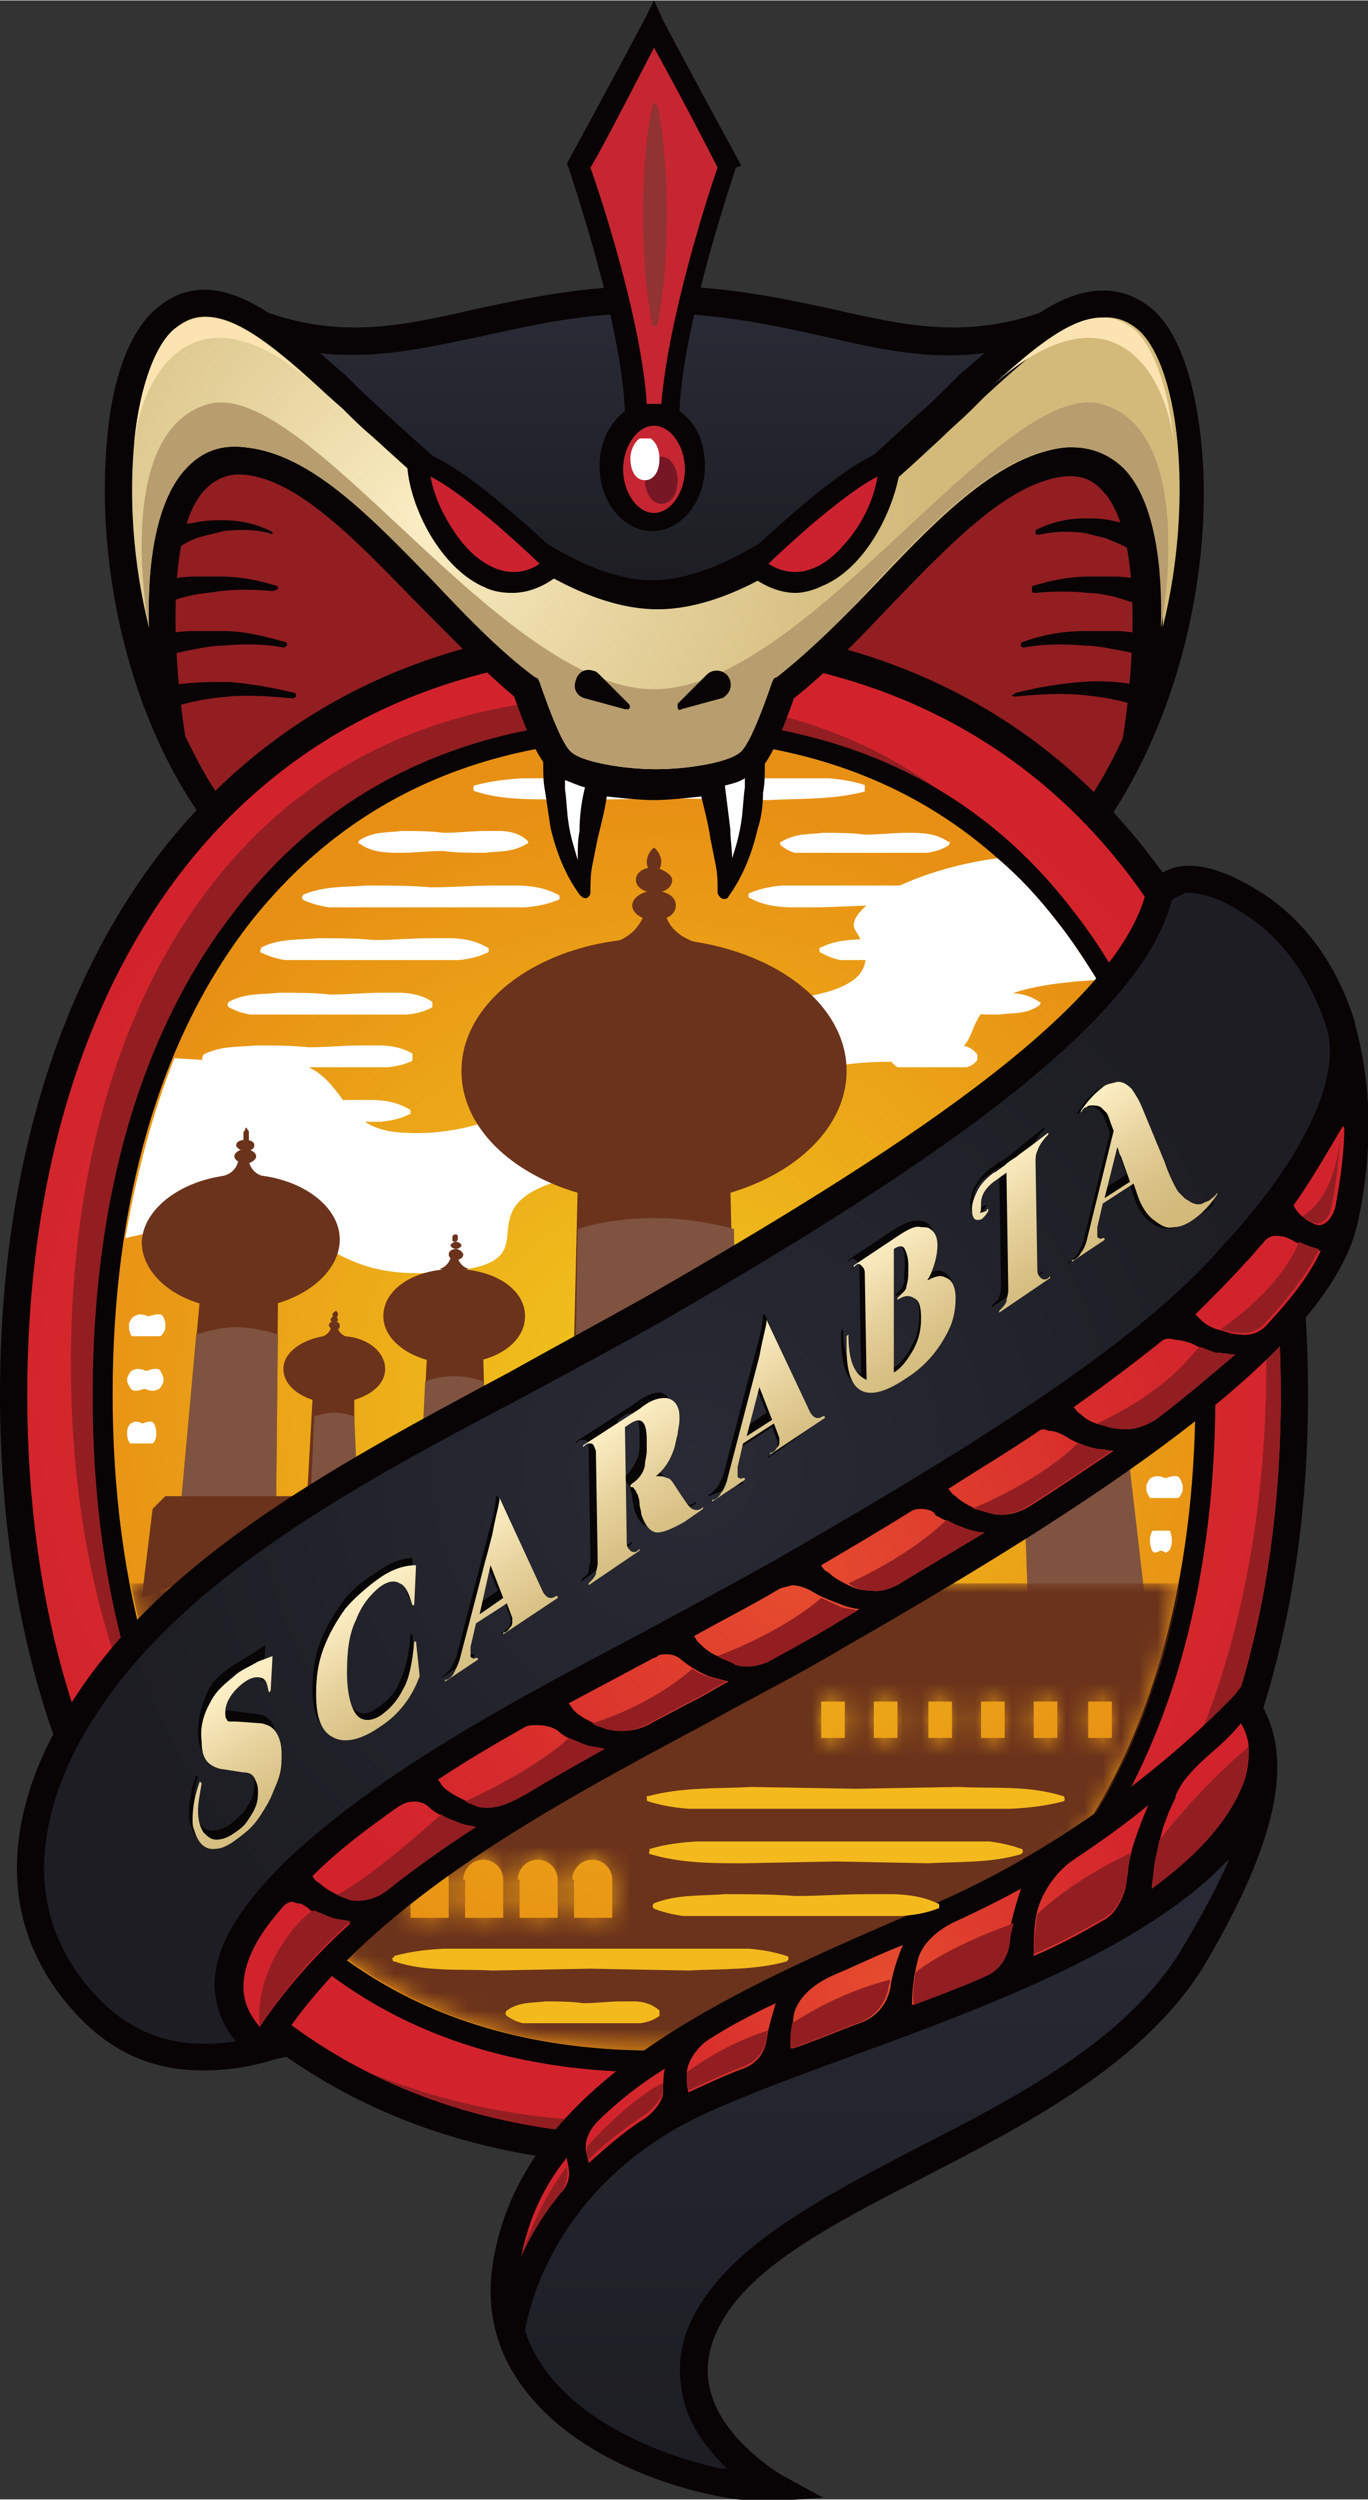
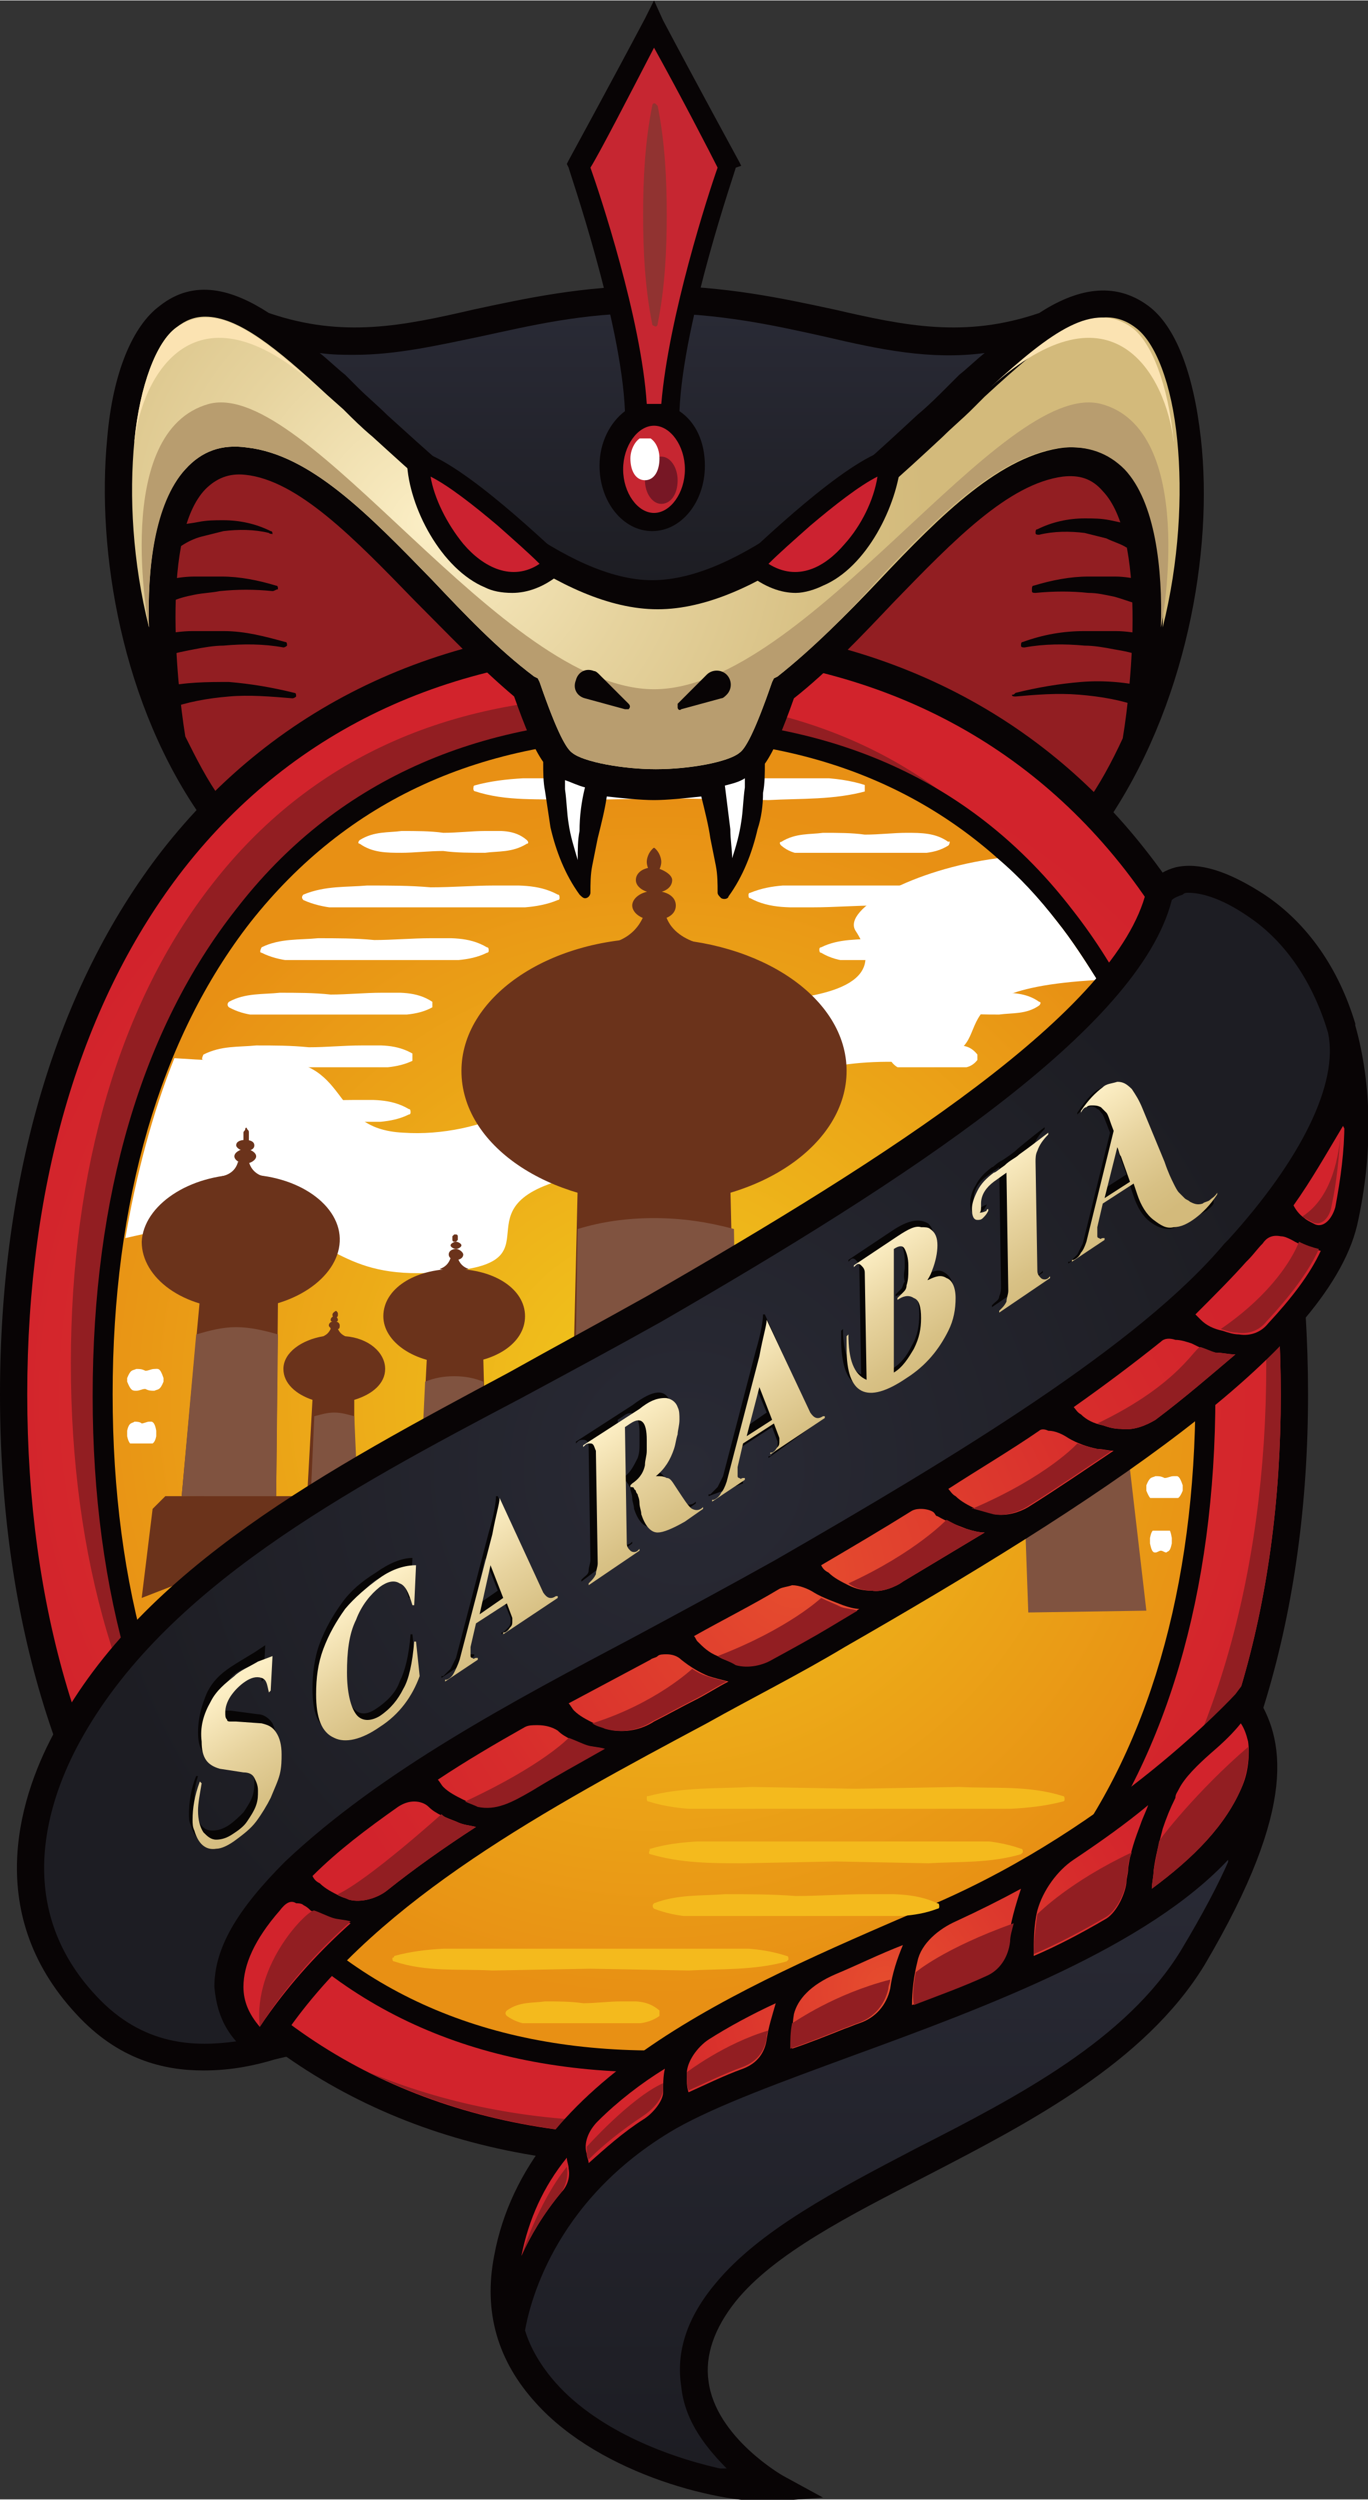
<svg xmlns="http://www.w3.org/2000/svg" xmlns:xlink="http://www.w3.org/1999/xlink" version="1.1" x="0" y="0" viewBox="0 0 75.3 137.5" width="75" height="137" xml:space="preserve" enable-background="new 0 0 75.3 137.5">
  <rect x="0" y="0" width="75.3" height="137.5" fill="#333333" stroke="none" />
  <style>.st0{fill:#921E22}.st1{fill:#080405}.st5{fill:#6B331B}.st6{fill:#805340}.st44{fill:#C62631}.st49{fill:#FBE3B2}</style>
  <path class="st0" d="M13.4 46.7S22.3 40 29.3 39c-.4-1.4-1.1-1.9-1.1-1.9s-9-9.2-11.2-10.5c-2.1-1.3-6.3-2.4-7.4 1.3-1.1 3.7-2.2 11.8 3.8 18.8" />
  <path class="st0" d="M58.6 46.7S49.7 40 42.7 39c.4-1.4 1.1-1.9 1.1-1.9s9-9.2 11.2-10.5c2.1-1.3 6.3-2.4 7.4 1.3 1.1 3.7 2.2 11.8-3.8 18.8" />
  <path class="st1" d="M36 119.1c-11.3 0-20.7-4.3-27.1-12.5C3.1 99.1 0 88.8 0 76.7c0-12 3.1-22.4 8.9-29.9 6.4-8.2 15.7-12.5 27.1-12.5 11.3 0 20.7 4.3 27.1 12.5C69 54.3 72 64.6 72 76.7c0 12-3.1 22.4-8.9 29.9-6.4 8.1-15.8 12.5-27.1 12.5" />
  <defs>
    <path id="SVGID_91_" d="M10.1 47.8C4.5 55 1.5 65 1.5 76.7s3 21.7 8.6 28.9c6.1 7.8 15 11.9 25.9 11.9 10.9 0 19.8-4.1 25.9-11.9 5.6-7.2 8.6-17.2 8.6-28.9s-3-21.7-8.6-28.9C55.8 40 46.9 35.9 36 35.9c-10.9 0-19.8 4.1-25.9 11.9" />
  </defs>
  <clipPath id="SVGID_1_">
    <use xlink:href="#SVGID_91_" overflow="visible" />
  </clipPath>
  <radialGradient id="SVGID_2_" cx="-257.11" cy="493.149" r="1" gradientTransform="scale(37.794 -37.794) rotate(-63.072 -531.537 35.297)" gradientUnits="userSpaceOnUse">
    <stop offset="0" stop-color="#E64D2E" />
    <stop offset=".005" stop-color="#E64D2E" />
    <stop offset=".131" stop-color="#E3462E" />
    <stop offset=".674" stop-color="#D72C2C" />
    <stop offset="1" stop-color="#D2232C" />
  </radialGradient>
  <path clip-path="url(#SVGID_1_)" fill="url(#SVGID_2_)" d="M56.4 8l47.1 92.8-87.8 44.6-47.2-92.8z" />
  <path class="st0" d="M13.4 103.1c-5.1-6.5-7.8-15.6-7.8-26.4 0-10.8 2.7-19.9 7.8-26.4C18.7 43.5 26.3 40 36 40c7.9 0 14.4 2.3 19.4 6.8-5.2-5.7-12.3-8.5-21.1-8.5-9.7 0-17.3 3.5-22.6 10.3C6.6 55.1 3.9 64.3 3.9 75s2.7 19.9 7.8 26.4c1 1.3 2.1 2.4 3.2 3.5l-1.5-1.8" />
  <path class="st1" d="M36 114c-9.9 0-17.6-3.5-23-10.5-5.2-6.6-7.9-15.9-7.9-26.7 0-11 2.7-20.2 7.9-26.8 5.4-7 13.2-10.5 23-10.5 9.9 0 17.6 3.5 23 10.5 5.2 6.6 7.9 15.9 7.9 26.7 0 10.9-2.7 20.1-7.9 26.7-5.4 7-13.1 10.6-23 10.6" />
  <defs>
    <path id="SVGID_94_" d="M13.8 50.7c-5 6.4-7.6 15.4-7.6 26s2.6 19.6 7.6 26c5.2 6.7 12.7 10.1 22.2 10.1s16.9-3.4 22.2-10.1c5-6.4 7.6-15.4 7.6-26s-2.6-19.6-7.6-26C52.9 44 45.5 40.6 36 40.6S19.1 44 13.8 50.7" />
  </defs>
  <clipPath id="SVGID_3_">
    <use xlink:href="#SVGID_94_" overflow="visible" />
  </clipPath>
  <radialGradient id="SVGID_4_" cx="-255.807" cy="489.284" r="1" gradientTransform="matrix(33.108 0 0 -33.108 8505.332 16276.065)" gradientUnits="userSpaceOnUse">
    <stop offset="0" stop-color="#F1C81D" />
    <stop offset="1" stop-color="#E89014" />
  </radialGradient>
  <path clip-path="url(#SVGID_3_)" fill="url(#SVGID_4_)" d="M6.2 40.6h59.6v72.2H6.2z" />
  <defs>
    <path id="SVGID_97_" d="M6.8 47.2h53.6v22.9H6.8z" />
  </defs>
  <clipPath id="SVGID_5_">
    <use xlink:href="#SVGID_97_" overflow="visible" />
  </clipPath>
  <path d="M58.2 50.7c-1-1.3-2.1-2.5-3.3-3.5-4.6.6-8.6 2.8-7.8 4 1.9 2.9-1.5 3.7-5.6 3.9-4.1.1-11.7.7-11 2.9.7 2.2-4 4.6-8.3 4.3-4.3-.2-2.7-4.2-7.7-4-1.7.1-3.4 0-4.9-.1-1.2 3-2.1 6.4-2.7 9.9 2.6-.6 5.8-1.2 7.9-.7 3.9.9 4.3 3.2 10.2 2.5 5.9-.6-.4-3.8 7.2-5.3 7.6-1.5 8.6-6.3 17-6.2 7.8.1.3-3.9 11.2-4.5-.7-1.1-1.4-2.2-2.2-3.2" clip-path="url(#SVGID_5_)" fill="#FFF" />
  <path class="st0" d="M70.5 76.7c0-9-1.8-16.9-5.1-23.4 2.9 6.3 4.3 13.8 4.3 21.8 0 23-11.7 41.6-35.3 41.6-5.3 0-10-1-14.1-2.7 4.6 2.3 9.9 3.5 15.7 3.5 10.9 0 19.8-4.1 25.9-11.9 5.6-7.2 8.6-17.2 8.6-28.9" />
  <path class="st5" d="M37.2 49.8c0 .5-.5.8-1.2.8s-1.2-.4-1.2-.8.5-.8 1.2-.8 1.2.3 1.2.8" />
  <path class="st5" d="M37 48.4c0 .4-.4.7-1 .7-.5 0-1-.3-1-.7 0-.4.4-.7 1-.7.5.1 1 .4 1 .7" />
  <path class="st5" d="M36.1 46.7c.2.2.3.5.3.7 0 .2-.1.5-.3.7 0 0-.1.1-.2 0-.2-.2-.3-.5-.3-.7 0-.2.1-.5.3-.7.1-.1.1-.1.2 0" />
  <path class="st5" d="M46.6 58.9c0 4-4.7 7.3-10.6 7.3-5.8 0-10.6-3.2-10.6-7.3 0-4 4.7-7.3 10.6-7.3 5.9.1 10.6 3.3 10.6 7.3" />
  <path class="st5" d="M38.2 51.8c-.8-.3-1.4-.8-1.6-1.6h-1.1c-.3.8-.8 1.3-1.6 1.6l2.2.6 2.1-.6z" />
  <path class="st5" d="M31.6 73.7l.2-8.5h8.4l.2 8.5z" />
  <path class="st6" d="M31.8 67.6l-.1 6.1h8.8l-.1-6.1c-1.5-.4-2.9-.6-4.4-.6-1.5 0-2.9.2-4.2.6" />
  <path class="st5" d="M14.1 63.6c0 .2-.3.4-.6.4s-.6-.2-.6-.4.3-.4.6-.4.6.2.6.4" />
  <path class="st5" d="M14 63c0 .2-.2.3-.5.3s-.5-.2-.5-.3c0-.2.2-.3.5-.3s.5.1.5.3" />
  <path class="st5" d="M13.6 62.1c.1.1.1.1.1.2v.4c0 .1-.1.1-.1.2h-.1c-.1-.1-.1-.1-.1-.2v-.2-.2c0-.1.1-.1.1-.2s.1-.1.1 0" />
  <path class="st5" d="M18.7 68.3c-.1 2-2.6 3.7-5.6 3.7s-5.3-1.7-5.3-3.7c.1-2 2.6-3.7 5.6-3.7 3 0 5.4 1.7 5.3 3.7" />
  <path class="st5" d="M14.5 64.7c-.4-.1-.7-.4-.8-.8h-.6c-.1.4-.4.7-.9.8l1.1.3 1.2-.3z" />
  <path class="st5" d="M18.5 72.1c.1.1.1.1.1.2s0 .1-.1.2h-.1c-.1-.1-.1-.1-.1-.2 0 0 0-.1.2-.2-.1 0 0 0 0 0" />
  <path class="st5" d="M21.2 75.3c0-.9-.9-1.7-2.2-1.8-.2-.1-.3-.2-.4-.4.1 0 .1-.1.1-.2s-.1-.2-.2-.2c.1 0 .1-.1.1-.1 0-.1-.1-.2-.2-.2s-.2.1-.2.2.1.1.1.1c-.1 0-.2.1-.2.2s.1.1.1.2c-.1.2-.2.3-.4.4-1.2.2-2.2.9-2.2 1.8 0 .8.7 1.4 1.6 1.7l-.3 5.4 2.6.1V77c1-.3 1.7-.9 1.7-1.7" />
  <path class="st6" d="M17.3 77.9l-.2 4.5 2.6.1-.2-4.6c-.4-.1-.7-.2-1.1-.2-.4 0-.7.1-1.1.2" />
  <path class="st5" d="M10 82.3l1-10.8h4.3l-.1 10.9z" />
  <path class="st6" d="M10.8 73.4l-.8 8.9 5.2.1.1-9c-.7-.2-1.5-.4-2.3-.4-.8 0-1.5.2-2.2.4" />
  <path class="st6" d="M61.8 77.4l1.3 11.2-6.5.1-.4-11.3c.8-.3 1.8-.5 2.8-.5 1 .1 2 .2 2.8.5" />
  <path class="st5" d="M25.5 69c0 .2-.2.3-.4.3s-.4-.1-.4-.3c0-.2.2-.3.4-.3s.4.2.4.3" />
  <path class="st5" d="M25.4 68.5c0 .1-.2.2-.3.2s-.3-.1-.3-.2.2-.2.3-.2.3.1.3.2" />
  <path class="st5" d="M25.1 67.9c.1 0 .1.1.1.1v.2l-.1.1H25c-.1 0-.1-.1-.1-.1v-.1-.1l.1-.1h.1" />
  <path class="st5" d="M28.9 72.4c0 1.5-1.7 2.6-3.9 2.6s-3.9-1.2-3.9-2.6c0-1.5 1.7-2.6 3.9-2.6s3.9 1.1 3.9 2.6" />
  <path class="st5" d="M25.8 69.8c-.3-.1-.5-.3-.6-.6h-.4c-.1.3-.3.5-.6.6l.8.2.8-.2z" />
  <path class="st5" d="M23.1 82.4l.4-7.8h3.1l.2 7.8z" />
  <path class="st6" d="M23.4 76l-.3 6.4 3.7.1-.2-6.5c-.5-.2-1-.3-1.6-.3-.6 0-1.1.1-1.6.3" />
  <path class="st5" d="M7.8 87.9l.6-4.9.7-.7h13.1" />
  <g>
    <defs>
      <path id="SVGID_99_" d="M22.5 103.4c0-.6.5-1.1 1.1-1.1.6 0 1.1.5 1.1 1.1v2.1h-2.1v-2.1zm3 0c0-.6.5-1.1 1.1-1.1.6 0 1.1.5 1.1 1.1v2.1h-2.1v-2.1zm3 0c0-.6.5-1.1 1.1-1.1.6 0 1.1.5 1.1 1.1v2.1h-2.1v-2.1zm3 0c0-.6.5-1.1 1.1-1.1.6 0 1.1.5 1.1 1.1v2.1h-2.1v-2.1zm13.7-9.8h1.3v2h-1.3v-2zm2.9 0h1.3v2h-1.3v-2zm3 0h1.3v2h-1.3v-2zm2.9 0h1.3v2H54v-2zm2.9 0h1.3v2h-1.3v-2zm3 0h1.3v2h-1.3v-2zM7.2 87.1c1.2 6.1 3.4 11.4 6.7 15.6 5.2 6.7 12.7 10.1 22.2 10.1s16.9-3.4 22.2-10.1c3.3-4.2 5.5-9.5 6.7-15.6H7.2z" />
    </defs>
    <clipPath id="SVGID_6_">
      <use xlink:href="#SVGID_99_" overflow="visible" />
    </clipPath>
    <defs>
      <filter id="Adobe_OpacityMaskFilter" filterUnits="userSpaceOnUse" x="7.2" y="87.1" width="57.7" height="25.7">
        <feColorMatrix values="1 0 0 0 0 0 1 0 0 0 0 0 1 0 0 0 0 0 1 0" />
      </filter>
    </defs>
    <mask maskUnits="userSpaceOnUse" x="7.2" y="87.1" width="57.7" height="25.7" id="SVGID_7_">
      <g filter="url(#Adobe_OpacityMaskFilter)">
        <linearGradient id="SVGID_8_" gradientUnits="userSpaceOnUse" x1="-257.976" y1="495.664" x2="-256.976" y2="495.664" gradientTransform="matrix(0 25.704 25.704 0 -12704.73 6718.251)">
          <stop offset="0" stop-color="#FFF" />
          <stop offset=".25" stop-color="#FAFAFA" />
          <stop offset=".322" stop-color="#F4F4F4" />
          <stop offset=".417" stop-color="#E3E3E3" />
          <stop offset=".524" stop-color="#C8C8C8" />
          <stop offset=".64" stop-color="#A2A2A2" />
          <stop offset=".764" stop-color="#727272" />
          <stop offset=".892" stop-color="#373737" />
          <stop offset="1" />
        </linearGradient>
        <path clip-path="url(#SVGID_6_)" fill="url(#SVGID_8_)" d="M7.2 87.1h57.7v25.7H7.2z" />
      </g>
    </mask>
    <linearGradient id="SVGID_9_" gradientUnits="userSpaceOnUse" x1="-257.976" y1="495.664" x2="-256.976" y2="495.664" gradientTransform="matrix(0 25.704 25.704 0 -12704.73 6718.25)">
      <stop offset="0" stop-color="#6B331B" />
      <stop offset=".25" stop-color="#6B331B" />
      <stop offset="1" stop-color="#6B331B" />
    </linearGradient>
-     <path clip-path="url(#SVGID_6_)" mask="url(#SVGID_7_)" fill="url(#SVGID_9_)" d="M7.2 87.1h57.7v25.7H7.2z" />
  </g>
  <g>
    <path class="st1" d="M74.6 56.4v-.1c-.9-3-2.6-5.5-5-7.1-2-1.3-3.6-1.8-4.9-1.5-1.1.3-1.5 1-1.5 1.1l-.1.2C61.5 55.6 49 63.6 35.6 71.3c-2.5 1.4-5.1 2.8-7.6 4.2-9.9 5.3-20.1 10.7-24.9 19.6-1.9 3.4-4.2 10 1.1 15.7 2.3 2.5 4.8 3.1 7 3.1 1.6 0 2.9-.3 3.9-.6.4-.1.8-.2 1-.2v-1.5h-.2c5.1-7.2 14.2-12.1 23-16.8 2.5-1.4 5.1-2.7 7.6-4.2C60.1 82.8 73 74.5 74.7 67.4c.9-4 .8-7.8-.1-11" />
  </g>
  <g>
    <defs>
      <path id="SVGID_104_" d="M15.4 105.1c-1.4 1.6-2 3-2 4.2 0 .8.3 1.5.9 2.2 1.4-2.1 3.1-4 5-5.7-.3-.1-.7-.1-1-.2-.4-.1-.8-.3-1.2-.5-.1-.1-.2-.2-.4-.3-.1-.1-.3-.1-.4-.1-.3-.2-.6 0-.9.4m6.5-5.7c-1.7 1.2-3.3 2.4-4.7 3.8.1.2.2.3.4.4.3.3.7.5 1.1.7.2.1.3.1.5.2.7.2 1.6-.1 2.1-.5 1.5-1.2 3.2-2.4 4.9-3.5-.4-.1-.7-.1-1.1-.3-.5-.2-1.1-.4-1.5-.8-.2-.2-.5-.3-.8-.3-.3 0-.6.1-.9.3m7-4.4c-1.6.9-3.3 1.9-4.8 2.9.1.1.2.3.3.4.3.3.7.5 1.1.7.2.1.5.2.7.3 1 .3 1.9-.1 3-.8 1.3-.8 2.6-1.5 4-2.3-.3-.1-.7-.1-1-.2-.5-.2-1.1-.4-1.5-.8-.3-.2-.7-.3-1.1-.3-.3 0-.5 0-.7.1m7.3-3.9c-.1.1-.3.1-.4.2l-4.5 2.4c.1.1.2.3.3.4.3.3.7.5 1.1.7.2.1.5.2.7.3 1 .3 2 0 2.6-.4.8-.4 1.5-.8 2.3-1.2.6-.3 1.2-.7 1.8-1-.4-.1-.8-.2-1.1-.3-.5-.2-1-.5-1.5-.9-.2-.2-.5-.3-.8-.3-.2 0-.4 0-.5.1m6.7-3.7c-1.5.9-3.1 1.7-4.7 2.6.1.1.1.2.2.3.3.3.6.6 1.1.8.3.2.7.3 1.1.4.7.2 1.5-.1 2-.3 1.1-.6 2.2-1.2 3.2-1.8l1.5-.9c-.3 0-.6-.1-.9-.2-.5-.2-1.1-.4-1.6-.7-.3-.2-.8-.4-1.2-.4-.3.1-.5.1-.7.2m7.3-4.3c-1.6 1-3.3 2-5 3 .1.2.2.3.4.4.3.3.7.5 1.1.7.4.2.8.3 1.3.3.5.1 1.3-.2 1.7-.5l4.5-2.7c-.3 0-.7-.1-1-.2-.5-.2-1.1-.4-1.6-.7-.1 0-.1-.1-.2-.2s-.4-.2-.7-.2c-.1 0-.3 0-.5.1m7-4.4c-1.6 1.1-3.3 2.1-5 3.2.1.1.2.3.4.4.3.3.7.5 1.1.7.4.1.7.2 1.1.3.6.1 1.3-.1 1.8-.4 1.6-1 3.2-2.1 4.7-3.1-.3 0-.6-.1-.9-.1-.5-.1-1.1-.3-1.6-.6-.3-.2-.7-.4-1.1-.4-.2-.1-.4-.1-.5 0m6.7-4.9c-1.5 1.2-3.1 2.4-4.8 3.6.1.1.2.3.4.4.3.3.7.5 1.2.6.3.1.6.2 1 .2.7.1 1.4-.2 1.9-.5 1.6-1.2 3.1-2.5 4.4-3.6-.4 0-.7-.1-1.1-.1-.5-.1-.9-.3-1.3-.5-.3-.1-.6-.2-.9-.2-.3-.1-.6-.1-.8.1m5.6-5.4c-.3.3-.5.6-.8.9l-.1.1c-.8.9-1.8 1.9-2.8 2.9l.3.3c.3.3.7.5 1.2.6.3.1.6.2.9.2.6.1 1.2-.1 1.6-.6 1.3-1.4 2.3-2.7 2.9-4-.5-.1-1.1-.3-1.6-.6-.2-.1-.4-.2-.6-.2-.5-.1-.8.1-1 .4m1.7-2.1c.1.2.3.5.6.7.1.1.3.2.5.3.5.3 1-.2 1.2-.9.3-1.6.5-3.1.5-4.6-.9 1.5-1.8 3.1-2.8 4.5" />
    </defs>
    <clipPath id="SVGID_10_">
      <use xlink:href="#SVGID_104_" overflow="visible" />
    </clipPath>
    <radialGradient id="SVGID_11_" cx="-256.158" cy="494.069" r="1" gradientTransform="scale(27.669 -27.669) rotate(-63.072 -532.393 35.476)" gradientUnits="userSpaceOnUse">
      <stop offset="0" stop-color="#E64D2E" />
      <stop offset=".005" stop-color="#E64D2E" />
      <stop offset=".131" stop-color="#E3462E" />
      <stop offset=".674" stop-color="#D72C2C" />
      <stop offset="1" stop-color="#D2232C" />
    </radialGradient>
    <path clip-path="url(#SVGID_10_)" fill="url(#SVGID_11_)" d="M61.4 37.3l32.5 63.9-68.1 34.7-32.5-64z" />
  </g>
  <g>
    <path class="st1" d="M69.1 93.2l-.5-.8-.6.8c-.1.1-6.6 7.2-16.5 11.5l-.7.3c-10.2 4.4-21.8 9.3-23.6 19.1-.6 3.1.2 5.8 2.3 8.1 3.6 4 10.4 5.6 13.2 5.4l2.6-.2-2.2-1.2s-3.7-2.1-4.1-5.2c-.2-1.4.3-2.9 1.5-4.4 2.1-2.6 6.2-4.7 10.5-6.9 5.6-2.9 12-6.2 15.3-11.6 5.2-8.8 4.4-12.5 2.8-14.9" />
  </g>
  <g>
    <defs>
      <path id="SVGID_107_" d="M28.7 124.1c.5-1.1 1.2-2.3 2.2-3.5.3-.3.5-.8.4-1.3 0-.2-.1-.4-.1-.6-1.3 1.6-2.1 3.4-2.5 5.4m4.2-7.4c-.5.5-.8 1.2-.6 1.8 0 .2.1.3.1.5.9-.8 1.9-1.7 3-2.4.5-.3 1.1-1 1.1-1.5 0-.4 0-.9.1-1.3-1.3.8-2.6 1.8-3.7 2.9m6.1-4.5c-.6.4-1.2 1.2-1.2 1.9 0 .4 0 .7.1 1 .9-.4 1.9-.9 3-1.3.8-.3 1.2-.9 1.3-1.6.1-.7.3-1.3.5-2-1.3.6-2.6 1.3-3.7 2m7-3.6c-1.4.6-2.1 1.4-2.3 2.2-.1.6-.1 1.3-.1 1.9.9-.3 1.9-.7 2.9-1.1.3-.1.5-.2.8-.3.9-.3 1.5-1 1.7-1.9.1-.8.4-1.7.7-2.4-1.3.5-2.5 1.1-3.7 1.6m6.6-2.9c-.9.4-1.9 1.2-2.1 2.2-.2.8-.3 1.6-.3 2.4 1.3-.5 2.7-1 4-1.6.7-.3 1.2-1 1.3-1.9.1-1 .4-2 .7-2.9-1.1.6-2.3 1.2-3.6 1.8m6.5-3.4c-.9.6-1.7 1.7-2 2.8-.2.8-.2 1.7-.2 2.5 1.4-.6 2.7-1.3 3.9-2 .6-.3 1.1-1.3 1.2-2 0-.3.1-.5.1-.8.1-.9.4-1.7.7-2.5.1-.3.3-.7.4-1-1.2 1-2.6 2-4.1 3m7.6-5.9c-.8.7-1.5 1.4-1.8 2-.1.2-.2.3-.2.5-.3.6-.5 1.1-.7 1.7-.2.8-.4 1.5-.5 2.3 0 .3-.1.7-.1 1 2.3-1.7 4.1-3.5 5-5.7.3-.7.4-1.7.3-2.4-.1-.4-.2-.7-.4-1-.4.5-.9 1-1.6 1.6" />
    </defs>
    <clipPath id="SVGID_12_">
      <use xlink:href="#SVGID_107_" overflow="visible" />
    </clipPath>
    <radialGradient id="SVGID_13_" cx="-254.096" cy="496.063" r=".999" gradientTransform="scale(17.518 -17.518) rotate(-63.072 -534.926 35.608)" gradientUnits="userSpaceOnUse">
      <stop offset="0" stop-color="#E64D2E" />
      <stop offset=".005" stop-color="#E64D2E" />
      <stop offset=".131" stop-color="#E3462E" />
      <stop offset=".674" stop-color="#D72C2C" />
      <stop offset="1" stop-color="#D2232C" />
    </radialGradient>
    <path clip-path="url(#SVGID_12_)" fill="url(#SVGID_13_)" d="M60.6 78.7l20 39.4-43.7 22.2-20-39.4z" />
  </g>
  <g>
    <defs>
      <path id="SVGID_110_" d="M65.1 49.2c-.3.1-.5.2-.6.3-1.8 7.1-14.6 15.4-28.1 23.2-2.5 1.4-5.1 2.8-7.7 4.2C19 82 9 87.4 4.4 95.8c-1.7 3.1-3.8 9 .9 14 2.6 2.8 5.5 2.8 7.7 2.5-.8-.9-1.1-1.9-1.2-3 0-2.1 1.2-4.2 3.9-6.9C21 97.4 28.2 93.6 35 90c2.6-1.4 5.2-2.8 7.7-4.2 9.9-5.7 20-11.8 24.7-17.4l.2-.2c4-4.4 6.1-8.6 5.5-11.4-.8-2.7-2.3-5-4.4-6.4-1.6-1.1-2.7-1.3-3.3-1.3-.1 0-.2 0-.3.1" />
    </defs>
    <clipPath id="SVGID_14_">
      <use xlink:href="#SVGID_110_" overflow="visible" />
    </clipPath>
    <radialGradient id="SVGID_15_" cx="-255.86" cy="489.303" r="1" gradientTransform="matrix(33.56 0 0 -33.56 8624.466 16501.701)" gradientUnits="userSpaceOnUse">
      <stop offset="0" stop-color="#292A35" />
      <stop offset="1" stop-color="#1D1D23" />
    </radialGradient>
    <path clip-path="url(#SVGID_14_)" fill="url(#SVGID_15_)" d="M.7 49.1h73v63.5H.7z" />
  </g>
  <g>
    <defs>
      <path id="SVGID_113_" d="M46.9 113.1c-3.8 1.4-7.4 2.7-9.7 4-6.9 4-8.1 10-8.3 11.1.3 1 .9 2 1.7 2.9 2.4 2.7 6.5 4.2 9.5 4.8-1.1-1.1-2.4-2.6-2.6-4.6-.3-1.9.3-3.8 1.9-5.7 2.4-2.9 6.6-5.1 11-7.4 5.7-2.9 11.6-6 14.6-10.9 1.2-2 2.1-3.7 2.7-5.1-4.5 4.9-13.4 8.2-20.8 10.9" />
    </defs>
    <clipPath id="SVGID_16_">
      <use xlink:href="#SVGID_113_" overflow="visible" />
    </clipPath>
    <linearGradient id="SVGID_17_" gradientUnits="userSpaceOnUse" x1="-258.388" y1="494.471" x2="-257.388" y2="494.471" gradientTransform="matrix(0 33.699 33.699 0 -16614.803 8809.49)">
      <stop offset="0" stop-color="#292A35" />
      <stop offset="1" stop-color="#1D1D23" />
    </linearGradient>
    <path clip-path="url(#SVGID_16_)" fill="url(#SVGID_17_)" d="M28.9 102.1h38.7v33.7H28.9z" />
  </g>
  <g>
    <path class="st0" d="M39.5 91.1c3.9-1.5 5.7-3.2 5.7-3.2.4.2.7.3 1.1.5.3.1.6.1.9.2l-1.5.9c-1 .6-2.1 1.2-3.2 1.8-.5.3-1.3.5-2 .3-.3-.2-.7-.3-1-.5m8.5-3.6c.5.1 1.3-.2 1.7-.5l4.5-2.7c-.3 0-.7-.1-1-.2-.4-.1-.7-.3-1.1-.5 0 0-1.7 1.8-5.4 3.5.4.3.9.4 1.3.4m-29.3 16.8c.2.1.3.1.5.2.7.2 1.6-.1 2.1-.5 1.5-1.2 3.2-2.4 4.9-3.5-.4-.1-.7-.1-1.1-.3-.3-.1-.6-.2-.8-.4 0 0-4 3.6-5.7 4.4 0 .1.1.1.1.1m14.6-9.2c1 .3 2 0 2.6-.4.8-.4 1.5-.8 2.3-1.2.6-.3 1.2-.7 1.8-1-.4-.1-.8-.2-1.1-.3-.3-.1-.5-.2-.8-.4 0 0-2 1.9-5.5 3 .3.2.5.2.7.3m-4 3.4c1.3-.8 2.6-1.5 4-2.3-.3-.1-.7-.1-1-.2-.3-.1-.7-.3-1-.4 0 0-1.4 1.5-5.7 3.5.2.1.5.2.7.3 1 .2 1.8-.2 3-.9m44-32.2c.3-1.4.4-2.7.5-4-.1 1.1-.4 3.5-2.1 4.6.1.1.3.2.5.3.5.3 1-.2 1.1-.9m-54 39.4c-.3-.1-.7-.1-1-.2-.3-.1-.7-.3-1-.4s-3.4 2.9-3 6.4c1.4-2.2 3.1-4.1 5-5.8m47.9-32.6c.3.1.6.2.9.2.6.1 1.2-.1 1.6-.6 1.3-1.4 2.3-2.7 2.9-4-.4-.1-.7-.2-1.1-.4 0 0-.8 2.4-4.3 4.8M53.6 83c.4.1.7.2 1.1.3.6.1 1.3-.1 1.8-.4 1.6-1 3.2-2.1 4.7-3.1-.3 0-.6-.1-.9-.1-.3-.1-.7-.2-1-.3 0 0-1.6 1.8-5.8 3.6 0-.1.1 0 .1 0m6.8-4.7c.1 0 .2.1.3.1.3.1.6.2 1 .2.7.1 1.4-.2 1.9-.5 1.6-1.2 3.1-2.5 4.4-3.6-.4 0-.7-.1-1.1-.1-.3-.1-.5-.2-.8-.3s-1.1 2-5.7 4.2" />
    <path class="st0" d="M36.5 114.6v.3c0 .5-.5 1.1-1.1 1.5-1.2.8-2.2 1.6-3 2.4-.1-.2-.1-.3-.1-.5v-.2c-.1.1 2.4-2.7 4.2-3.5m-5.3 4.6c-1.6 2-2.5 4.9-2.5 4.9.5-1.1 1.2-2.3 2.2-3.5.2-.3.4-.8.3-1.4 0 .1 0 0 0 0m11.1-7.5c-2.4.7-4.5 2.3-4.5 2.3 0 .4 0 .7.1 1 .9-.4 1.9-.9 3-1.3.8-.3 1.2-.9 1.3-1.6 0-.1 0-.2.1-.4m14.8-6.4c-.1.7-.2 1.5-.2 2.2 1.4-.6 2.7-1.3 3.9-2 .6-.3 1.1-1.3 1.2-2 0-.3.1-.5.1-.8 0-.3.1-.5.2-.8-3.4 1.6-5.1 3.3-5.2 3.4m-13.5 6c-.1.5-.1.9-.1 1.4.9-.3 1.9-.7 2.9-1.1.3-.1.5-.2.8-.3.9-.3 1.5-1 1.7-1.9 0-.2.1-.3.1-.5-3.1.8-5.2 2.3-5.4 2.4m20.2-10c-.1.5-.2 1.1-.3 1.6 0 .3-.1.7-.1 1 2.3-1.7 4.1-3.5 5-5.7.2-.6.4-1.5.3-2.1-2.8 2.4-4.9 5.1-4.9 5.2m-13.4 7.2c-.1.6-.2 1.2-.1 1.8 1.3-.5 2.7-1 4-1.6.7-.3 1.2-1 1.3-1.9 0-.3.1-.6.2-1-3.9 1.4-5.4 2.7-5.4 2.7" />
    <defs>
      <path id="SVGID_116_" d="M26 42.8h21.6V44H26z" />
    </defs>
    <clipPath id="SVGID_18_">
      <use xlink:href="#SVGID_116_" overflow="visible" />
    </clipPath>
    <path d="M26.1 43.2c1.8-.5 3.6-.4 5.4-.5l5.4.1 5.4-.1c1.8.1 3.6-.1 5.4.5.1 0 .1.1.1.2l-.1.1c-1.8.5-3.6.4-5.4.5l-5.4-.1-5.4.1c-1.8-.1-3.6.1-5.4-.5 0 0-.1-.1 0-.3-.1.1 0 .1 0 0" clip-path="url(#SVGID_18_)" fill="#FFF" />
    <defs>
      <path id="SVGID_118_" d="M19.7 45.7h9.5v1.2h-9.5z" />
    </defs>
    <clipPath id="SVGID_19_">
      <use xlink:href="#SVGID_118_" overflow="visible" />
    </clipPath>
    <path d="M19.8 46.2c.8-.5 1.6-.4 2.3-.5.8 0 1.6 0 2.3.1.8 0 1.6-.1 2.3-.1.8 0 1.6-.1 2.3.5.1.1.1.2 0 .2-.8.5-1.6.4-2.3.5-.8 0-1.6 0-2.3-.1-.8 0-1.6.1-2.3.1-.8 0-1.6 0-2.3-.5-.1 0-.1-.1 0-.2-.1 0 0 0 0 0" clip-path="url(#SVGID_19_)" fill="#FFF" />
    <defs>
      <path id="SVGID_120_" d="M16.6 48.7h14.3v1.2H16.6z" />
    </defs>
    <clipPath id="SVGID_20_">
      <use xlink:href="#SVGID_120_" overflow="visible" />
    </clipPath>
    <path d="M16.7 49.2c1.2-.5 2.4-.4 3.5-.5 1.2 0 2.4 0 3.5.1 1.2 0 2.4-.1 3.5-.1 1.2 0 2.4-.1 3.5.5.1 0 .1.1.1.2 0 0 0 .1-.1.1-1.2.5-2.4.4-3.5.5-1.2 0-2.4 0-3.5-.1-1.2 0-2.4.1-3.5.1-1.2 0-2.4 0-3.5-.5-.1-.1-.1-.2 0-.3-.1 0-.1 0 0 0" clip-path="url(#SVGID_20_)" fill="#FFF" />
    <defs>
      <path id="SVGID_122_" d="M14.3 51.6H27v1.2H14.3z" />
    </defs>
    <clipPath id="SVGID_21_">
      <use xlink:href="#SVGID_122_" overflow="visible" />
    </clipPath>
    <path d="M14.4 52.1c1-.5 2.1-.4 3.1-.5 1 0 2.1 0 3.1.1 1 0 2.1-.1 3.1-.1s2.1-.1 3.1.5c.1 0 .1.1.1.2 0 0 0 .1-.1.1-1 .5-2.1.4-3.1.5-1 0-2.1-.1-3.1-.1s-2.1.1-3.1.1-2.1 0-3.1-.5c-.1 0-.1-.1 0-.3-.1 0-.1 0 0 0" clip-path="url(#SVGID_21_)" fill="#FFF" />
    <defs>
      <path id="SVGID_124_" d="M12.5 54.6h11.3v1.2H12.5z" />
    </defs>
    <clipPath id="SVGID_22_">
      <use xlink:href="#SVGID_124_" overflow="visible" />
    </clipPath>
    <path d="M12.6 55.1c.9-.5 1.9-.4 2.8-.5.9 0 1.9 0 2.8.1.9 0 1.9-.1 2.8-.1.9 0 1.9-.1 2.8.5.1 0 .1.1.1.2l-.1.1c-.9.5-1.9.4-2.8.5-.9 0-1.9-.1-2.8-.1-.9 0-1.9.1-2.8.1-.9 0-1.9 0-2.8-.5-.1-.1-.1-.2 0-.3-.1 0 0 0 0 0" clip-path="url(#SVGID_22_)" fill="#FFF" />
    <defs>
      <path id="SVGID_126_" d="M11.1 57.5h11.6v1.2H11.1z" />
    </defs>
    <clipPath id="SVGID_23_">
      <use xlink:href="#SVGID_126_" overflow="visible" />
    </clipPath>
    <path d="M11.2 58c1-.5 1.9-.4 2.9-.5 1 0 1.9 0 2.9.1 1 0 1.9-.1 2.9-.1s1.9-.1 2.9.5c.1 0 .1.1.1.2l-.1.1c-1 .5-1.9.4-2.9.5-1 0-1.9-.1-2.9-.1s-1.9.1-2.9.1-1.9 0-2.9-.5c-.1 0-.1-.1 0-.3-.1.1 0 0 0 0" clip-path="url(#SVGID_23_)" fill="#FFF" />
    <defs>
      <path id="SVGID_128_" d="M10 60.5h12.6v1.2H10z" />
    </defs>
    <clipPath id="SVGID_24_">
      <use xlink:href="#SVGID_128_" overflow="visible" />
    </clipPath>
    <path d="M10.1 61c1-.5 2.1-.4 3.1-.5 1 0 2.1 0 3.1.1 1 0 2.1-.1 3.1-.1s2.1-.1 3.1.5c.1 0 .1.1.1.2 0 0 0 .1-.1.1-1 .5-2.1.4-3.1.5-1 0-2.1-.1-3.1-.1s-2.1.1-3.1.1-2.1 0-3.1-.5c-.1-.1-.1-.2 0-.3" clip-path="url(#SVGID_24_)" fill="#FFF" />
    <defs>
-       <path id="SVGID_130_" d="M17.6 63.5h7.5v1.2h-7.5z" />
+       <path id="SVGID_130_" d="M17.6 63.5h7.5h-7.5z" />
    </defs>
    <clipPath id="SVGID_25_">
      <use xlink:href="#SVGID_130_" overflow="visible" />
    </clipPath>
    <path d="M17.7 63.9c.6-.5 1.2-.4 1.8-.5.6 0 1.2 0 1.8.1.6 0 1.2-.1 1.8-.1.6 0 1.2-.1 1.8.5.1.1.1.2 0 .3-.6.5-1.2.4-1.8.5-.6 0-1.2 0-1.8-.1-.6 0-1.2.1-1.8.1-.6 0-1.2 0-1.8-.5-.1 0-.1-.2 0-.3" clip-path="url(#SVGID_25_)" fill="#FFF" />
    <g>
      <defs>
        <path id="SVGID_132_" d="M42.8 45.7h9.5v1.2h-9.5z" />
      </defs>
      <clipPath id="SVGID_26_">
        <use xlink:href="#SVGID_132_" overflow="visible" />
      </clipPath>
      <path d="M52.2 46.5c-.8.5-1.6.4-2.3.5-.8 0-1.6 0-2.3-.1-.8 0-1.6.1-2.3.1-.8 0-1.6.1-2.3-.5-.1-.1-.1-.2 0-.2.8-.5 1.6-.4 2.3-.5.8 0 1.6 0 2.3.1.8 0 1.6-.1 2.3-.1.8 0 1.6 0 2.3.5.1-.1.1.1 0 .2.1 0 .1 0 0 0" clip-path="url(#SVGID_26_)" fill="#FFF" />
    </g>
    <g>
      <defs>
        <path id="SVGID_134_" d="M41.1 48.7h14.3v1.2H41.1z" />
      </defs>
      <clipPath id="SVGID_27_">
        <use xlink:href="#SVGID_134_" overflow="visible" />
      </clipPath>
      <path d="M55.3 49.4c-1.2.5-2.4.4-3.5.5-1.2 0-2.4 0-3.5-.1-1.2 0-2.4.1-3.5.1-1.2 0-2.4.1-3.5-.5-.1 0-.1-.1-.1-.2 0 0 0-.1.1-.1 1.2-.5 2.4-.4 3.5-.5 1.2 0 2.4 0 3.5.1 1.2 0 2.4-.1 3.5-.1 1.2 0 2.4 0 3.5.5.1.1.2.2 0 .3.1 0 .1 0 0 0" clip-path="url(#SVGID_27_)" fill="#FFF" />
    </g>
    <g>
      <defs>
        <path id="SVGID_136_" d="M45 51.6h12.7v1.2H45z" />
      </defs>
      <clipPath id="SVGID_28_">
        <use xlink:href="#SVGID_136_" overflow="visible" />
      </clipPath>
      <path d="M57.6 52.4c-1 .5-2.1.4-3.1.5-1 0-2.1 0-3.1-.1-1 0-2.1.1-3.1.1s-2.1.1-3.1-.5c-.1 0-.1-.1-.1-.2 0 0 0-.1.1-.1 1-.5 2.1-.4 3.1-.5 1 0 2.1.1 3.1.1s2.1-.1 3.1-.1 2.1 0 3.1.5c.1 0 .1.1 0 .3.1 0 .1 0 0 0" clip-path="url(#SVGID_28_)" fill="#FFF" />
    </g>
    <g>
      <defs>
        <path id="SVGID_138_" d="M48.2 54.6h9.1v1.2h-9.1z" />
      </defs>
      <clipPath id="SVGID_29_">
        <use xlink:href="#SVGID_138_" overflow="visible" />
      </clipPath>
      <path d="M57.2 55.3c-.7.5-1.5.4-2.2.5-.7 0-1.5 0-2.2-.1-.7 0-1.5.1-2.2.1-.7 0-1.5.1-2.2-.5-.1-.1-.1-.2 0-.2.7-.5 1.5-.4 2.2-.5.7 0 1.5.1 2.2.1.7 0 1.5-.1 2.2-.1.7 0 1.5 0 2.2.5.1 0 .1.1 0 .2.1 0 .1 0 0 0" clip-path="url(#SVGID_29_)" fill="#FFF" />
    </g>
    <g>
      <defs>
        <path id="SVGID_140_" d="M48.7 57.5h5.1v1.2h-5.1z" />
      </defs>
      <clipPath id="SVGID_30_">
        <use xlink:href="#SVGID_140_" overflow="visible" />
      </clipPath>
      <path d="M53.8 58.3c-.4.5-.8.4-1.2.5-.4 0-.8 0-1.2-.1-.4 0-.8.1-1.2.1-.4 0-.8.1-1.2-.5-.1-.1-.1-.2 0-.3.4-.5.8-.4 1.2-.5.4 0 .8.1 1.2.1.4 0 .8-.1 1.2-.1.4 0 .8 0 1.2.5v.3" clip-path="url(#SVGID_30_)" fill="#FFF" />
    </g>
    <g>
      <defs>
-         <path id="SVGID_142_" d="M7.1 72.3h2.2v1.2H7.1z" />
-       </defs>
+         </defs>
      <clipPath id="SVGID_31_">
        <use xlink:href="#SVGID_142_" overflow="visible" />
      </clipPath>
      <path d="M7.1 72.8c.2-.5.4-.4.5-.5.2 0 .4 0 .5.1.2 0 .4-.1.5-.1.2 0 .4-.1.5.5v.3c-.2.5-.4.4-.5.5-.2 0-.4 0-.5-.1-.2 0-.4.1-.5.1-.2 0-.4 0-.5-.5v-.3" clip-path="url(#SVGID_31_)" fill="#FFF" />
    </g>
    <g>
      <defs>
        <path id="SVGID_144_" d="M7 75.3h2.1v1.2H7z" />
      </defs>
      <clipPath id="SVGID_32_">
        <use xlink:href="#SVGID_144_" overflow="visible" />
      </clipPath>
      <path d="M7 75.8c.2-.5.3-.4.5-.5.2 0 .3 0 .5.1.2 0 .3-.1.5-.1s.3-.1.5.5v.2c-.2.5-.3.4-.5.5-.2 0-.3 0-.5-.1-.2 0-.3.1-.5.1s-.3 0-.5-.5v-.2" clip-path="url(#SVGID_32_)" fill="#FFF" />
    </g>
    <g>
      <defs>
        <path id="SVGID_146_" d="M7 78.2h1.8v1.2H7z" />
      </defs>
      <clipPath id="SVGID_33_">
        <use xlink:href="#SVGID_146_" overflow="visible" />
      </clipPath>
      <path d="M7 78.7c.1-.5.3-.4.4-.5.1 0 .3 0 .4.1.1 0 .3-.1.4-.1.1 0 .3-.1.4.5v.3c-.1.5-.3.4-.4.5-.1 0-.3-.1-.4-.1-.1 0-.3.1-.4.1-.1 0-.3 0-.4-.5v-.3" clip-path="url(#SVGID_33_)" fill="#FFF" />
    </g>
    <g>
      <defs>
        <path id="SVGID_148_" d="M63.1 81.2h2.1v1.2h-2.1z" />
      </defs>
      <clipPath id="SVGID_34_">
        <use xlink:href="#SVGID_148_" overflow="visible" />
      </clipPath>
      <path d="M63.1 81.7c.2-.5.3-.4.5-.5.2 0 .3 0 .5.1.2 0 .3-.1.5-.1s.3-.1.5.5v.3c-.2.5-.3.4-.5.5-.2 0-.3-.1-.5-.1s-.3.1-.5.1-.3 0-.5-.5v-.3" clip-path="url(#SVGID_34_)" fill="#FFF" />
    </g>
    <g>
      <defs>
        <path id="SVGID_150_" d="M63.3 84.2h1.3v1.2h-1.3z" />
      </defs>
      <clipPath id="SVGID_35_">
        <use xlink:href="#SVGID_150_" overflow="visible" />
      </clipPath>
      <path d="M63.3 84.6c.1-.5.2-.4.3-.5.1 0 .2 0 .3.1.1 0 .2-.1.3-.1.1 0 .2-.1.3.5v.3c-.1.5-.2.4-.3.5-.1 0-.2-.1-.3-.1-.1 0-.2.1-.3.1-.1 0-.2 0-.3-.5v-.3" clip-path="url(#SVGID_35_)" fill="#FFF" />
    </g>
    <g>
      <defs>
        <path id="SVGID_152_" d="M35.6 98.3h23v1.2h-23z" />
      </defs>
      <clipPath id="SVGID_36_">
        <use xlink:href="#SVGID_152_" overflow="visible" />
      </clipPath>
      <path d="M35.7 98.8c1.9-.5 3.8-.4 5.7-.5l5.7.1 5.7-.1c1.9.1 3.8-.1 5.7.5.1 0 .1.1.1.2s-.1.1-.1.1c-1.9.5-3.8.4-5.7.5l-5.7-.1-5.7.1c-1.9-.1-3.8.1-5.7-.5-.1 0-.1-.1-.1-.2s0-.1.1-.1" clip-path="url(#SVGID_36_)" fill="#F4BA1D" />
    </g>
    <g>
      <defs>
        <path id="SVGID_154_" d="M35.7 101.3h20.8v1.2H35.7z" />
      </defs>
      <clipPath id="SVGID_37_">
        <use xlink:href="#SVGID_154_" overflow="visible" />
      </clipPath>
      <path d="M35.8 101.7c1.7-.5 3.4-.4 5.1-.5l5.1.1 5.1-.1c1.7 0 3.4-.1 5.1.5.1 0 .1.1.1.2l-.1.1c-1.7.5-3.4.4-5.1.5l-5.1-.1-5.1.1c-1.7 0-3.4 0-5.1-.5-.1 0-.1-.1 0-.3-.1.1-.1 0 0 0" clip-path="url(#SVGID_37_)" fill="#F4BA1D" />
    </g>
    <g>
      <defs>
        <path id="SVGID_156_" d="M35.9 104.2h15.8v1.2H35.9z" />
      </defs>
      <clipPath id="SVGID_38_">
        <use xlink:href="#SVGID_156_" overflow="visible" />
      </clipPath>
      <path d="M36 104.7c1.3-.5 2.6-.4 3.9-.5 1.3 0 2.6 0 3.9.1 1.3 0 2.6-.1 3.9-.1 1.3 0 2.6-.1 3.9.5.1 0 .1.1.1.2 0 0 0 .1-.1.1-1.3.5-2.6.4-3.9.5-1.3 0-2.6 0-3.9-.1-1.3 0-2.6.1-3.9.1-1.3 0-2.6 0-3.9-.5-.1-.1-.1-.2 0-.3-.1 0 0 0 0 0" clip-path="url(#SVGID_38_)" fill="#F4BA1D" />
    </g>
    <g>
      <defs>
        <path id="SVGID_158_" d="M21.6 107.2h21.9v1.2H21.6z" />
      </defs>
      <clipPath id="SVGID_39_">
        <use xlink:href="#SVGID_158_" overflow="visible" />
      </clipPath>
      <path d="M21.7 107.6c1.8-.5 3.6-.4 5.4-.5l5.4.1 5.4-.1c1.8.1 3.6-.1 5.4.5.1 0 .1.1.1.2l-.1.1c-1.8.5-3.6.4-5.4.5l-5.4-.1-5.4.1c-1.8-.1-3.6.1-5.4-.5-.1 0-.1-.1-.1-.2 0 0 .1 0 .1-.1" clip-path="url(#SVGID_39_)" fill="#F4BA1D" />
    </g>
    <g>
      <defs>
        <path id="SVGID_160_" d="M27.8 110.1h8.5v1.2h-8.5z" />
      </defs>
      <clipPath id="SVGID_40_">
        <use xlink:href="#SVGID_160_" overflow="visible" />
      </clipPath>
      <path d="M27.9 110.6c.7-.5 1.4-.4 2.1-.5.7 0 1.4 0 2.1.1.7 0 1.4-.1 2.1-.1.7 0 1.4-.1 2.1.5.1.1.1.2 0 .3-.7.5-1.4.4-2.1.5-.7 0-1.4 0-2.1-.1-.7 0-1.4.1-2.1.1-.7 0-1.4 0-2.1-.5-.1-.1-.1-.2 0-.3" clip-path="url(#SVGID_40_)" fill="#F4BA1D" />
    </g>
    <path d="M15.3 96.2c0 .3 0 .7-.1 1.1-.1.4-.3.9-.5 1.3-.2.5-.5.9-.8 1.3-.3.4-.7.8-1.1 1-.4.3-.8.4-1.1.5-.6.1-1-.3-1.2-1-.1-.2-.1-.4-.1-.6 0-.6.1-1.4.4-2.1h.1c-.2.6-.2 1-.2 1.4 0 .5.1.9.3 1.2.2.3.4.4.7.4.3 0 .6-.1.9-.3.3-.2.6-.5.8-.7.2-.3.4-.6.5-.9.1-.3.1-.6.1-.8 0-.3-.1-.5-.2-.7-.1-.2-.3-.3-.6-.3l-1.3-.2c-.7-.1-1-.6-1-1.5 0-.8.2-1.5.5-2.2.3-.6.7-1 1.3-1.4.3-.2.8-.5 1.3-.8l.6-.4-.1 1.9-.1.1c0-.4-.1-.7-.3-.8s-.5 0-.9.2-.6.5-.8.8c-.2.3-.3.6-.3.9 0 .2 0 .3.1.4.1.1.2.1.2.1H12.7l1.5.2c.3 0 .6.2.8.5.2.5.3.9.3 1.4m1.9-3.3c0-.8.1-1.7.4-2.5.3-.8.7-1.5 1.2-2.2.5-.7 1.1-1.2 1.9-1.7.7-.5 1.4-.8 2-.8l-.1 2.2h-.1c-.2-.7-.4-1-.7-1.2-.3-.1-.7 0-1.1.2-.6.4-1 1-1.3 1.8-.3.8-.5 1.8-.5 2.9 0 1.1.2 1.9.5 2.3.3.4.7.5 1.3.1.6-.4 1.1-.9 1.3-1.5.3-.6.5-1.4.6-2.6h.1l.2 1.9c-.4 1.2-1.1 2.1-2.2 2.8-1.1.7-1.9.9-2.5.6-.7-.2-1-1-1-2.3m13.3-5.1l-2.9 2.1v-.1h.1l.3-.3c.1-.1.1-.3.1-.3V89l-.4-1-1.7 1.1-.3 1.3v.5c0 .1.1.1.1.1H26.1v.1l-1.8 1.2v-.1h.1l.4-.4.3-.6 1.8-6.9c.3-1 .4-1.7.4-2h.1L30 88s.3 0 .5-.2m-4.4.6l1.3-.9-.7-1.8-.6 2.7zm10.8-11.3c.1.2.1.4.1.7 0 .3 0 .5-.1.8 0 .2-.1.5-.2.8-.2.6-.5 1.1-1 1.5.2-.1.4 0 .6.1.2.1.3.3.5.5.4.7.7 1.1.9 1.2.2.1.4.1.6-.1v.1l-1 .7c-.7.5-1.2.7-1.5.6-.4 0-.7-.4-.9-1 0-.2-.1-.4-.1-.6 0-.2-.1-.4-.1-.5 0-.1-.1-.2-.1-.2 0-.1-.1-.1-.1-.2-.1 0-.1-.1-.2-.1v-.1l.1-.1c.3-.2.5-.6.7-1 .1-.3.1-.5.1-.8v-.5-.1c0-1-.4-1.3-.9-.9l-.3.2.1 6.4c0 .2.1.3.2.4.1.1.2.1.4 0l.1-.1v.1L32 87v-.1l.1-.1c.1-.1.3-.2.3-.4s.1-.4.1-.6l-.1-6.2c0-.3-.1-.4-.3-.4-.1 0-.2 0-.3.1l-.1.1v-.1l3.1-2c1.2-.9 1.8-.9 2.1-.2m8.3 1l-2.9 2.1v-.1h.1l.3-.3c.1-.1.1-.3.1-.3v-.2l-.3-.8-1.7 1.1-.3 1.3v.5c0 .1.1.1.1.1H40.9v.1l-1.9.7v-.1h.1l.4-.4.3-.6 1.8-6.9c.3-1 .4-1.7.4-2h.1l2.6 5.7c0 .2.3.2.5.1m-4.3.5l1.3-.9-.7-1.7-.6 2.6zm8.7-3.1c-2.2 1.4-3.2.9-3.3-1.6v-.7l.1-.1c0 1.4.4 2.2 1 2.5l-.1-5.9c0-.2-.1-.3-.2-.4-.1-.1-.2-.1-.3 0l-.1.1v-.1l2.4-1.6c.9-.6 1.5-.7 2-.4.2.2.3.5.4.9 0 .5-.1 1-.3 1.4l-.3.6s.1 0 .1-.1c.4-.2.7-.3 1-.1.3.2.5.5.5 1.1 0 .6-.1 1.2-.4 1.8-.7 1-1.5 1.9-2.5 2.6m.2-5.8v-.3c0-.5-.1-.8-.2-.9-.1-.2-.3-.2-.6 0l.1 6.8c.5-.3.8-.7 1.1-1.3.3-.5.4-1.1.4-1.7 0-.6-.1-1-.4-1.1-.2-.1-.5-.1-.9.1v-.1l.3-.3c.1-.1.1-.3.2-.4-.1-.4 0-.6 0-.8m7.5.3l.1-.1v.1l-2.8 1.9v-.1l.1-.1c.1-.1.3-.2.3-.4.1-.2.1-.4.1-.6l-.1-6.5-.7.5c-.4.3-.7.7-.7 1.2v.1c0 .2.1.3.2.4.1.1.2 0 .4-.1 0 0 .1 0 .1-.1v.1c-.1.2-.2.3-.3.4-.1.1-.2.1-.3.1-.2 0-.3-.2-.3-.6 0-.3.1-.7.3-1 .2-.4.5-.7.9-1 .1 0 .2-.2.6-.4.3-.2.6-.4.8-.6.6-.5 1.1-.9 1.5-1.2v.1c-.3.3-.5.6-.6.9 0 .2-.1.4-.1.6l.1 6.1c0 .2.1.3.2.4 0 0 .1 0 .2-.1m9.5-4.2c-.4.6-.8 1-1.2 1.3-.4.3-.8.4-1.2.5-.4 0-.7-.1-1.1-.4-.4-.3-.7-.8-.9-1.4l-.2-.6-1.7 1.1-.3 1.3v.5c0 .1.1.1.1.1H60.6v.1l-1.8 1.2v-.1h.1l.4-.4.3-.6 1.5-6.1c-.2-.5-.3-.8-.4-1-.1-.1-.2-.3-.3-.3-.1-.1-.3-.2-.5-.1-.1 0-.2 0-.3.1l-.3.3v-.1c.4-.6.8-1.1 1.2-1.3.6-.4 1.1-.3 1.5.2.2.3.4.6.6 1.1l1.3 3.3c.2.6.4 1 .5 1.2.1.2.2.3.3.5l.3.3c.1.1.2.1.3.2.2.1.4.1.7.1.1 0 .2-.1.4-.2.1-.1.3-.2.4-.4v-.4zm-6.2-.3l1.4-.9-.5-1.4c0-.1-.1-.3-.2-.5l-.7 2.8z" fill="#070505" />
  </g>
  <g>
    <defs>
      <path id="SVGID_162_" d="M14.2 91.4c-.5.3-1 .5-1.3.8-.5.4-1 .8-1.3 1.4-.4.7-.6 1.4-.5 2.2 0 .9.3 1.3 1 1.5l1.3.2c.3 0 .5.1.6.3.1.2.2.4.2.7 0 .3 0 .5-.1.8-.1.3-.3.6-.5.9s-.5.5-.8.7c-.3.2-.6.3-.9.3-.3 0-.5-.2-.7-.4-.2-.3-.3-.7-.3-1.2 0-.4.1-.9.2-1.5L11 98c-.3.8-.4 1.5-.4 2.1 0 .2 0 .4.1.6.2.7.6 1.1 1.2 1 .3 0 .7-.2 1.1-.5.4-.3.8-.6 1.1-1 .3-.4.6-.9.8-1.3.2-.5.4-.9.5-1.3.1-.4.1-.8.1-1.1 0-.5-.1-.9-.3-1.2-.2-.3-.4-.4-.8-.5l-1.4-.1H12.7c-.1 0-.2 0-.2-.1-.1-.1-.1-.2-.1-.4 0-.3.1-.6.3-.9.2-.3.5-.6.8-.8s.6-.3.9-.2.3.4.4.8l.1-.1.1-1.9-.8.3zm6.7-4.6c-.7.5-1.4 1.1-1.9 1.7-.5.7-.9 1.4-1.2 2.2-.3.8-.4 1.6-.4 2.5 0 1.3.3 2.1 1 2.4.6.3 1.5.1 2.5-.6 1.1-.7 1.8-1.7 2.2-2.8l-.2-1.9h-.1c-.1 1.2-.3 2.1-.6 2.6-.3.6-.7 1.1-1.3 1.5-.5.3-1 .3-1.3-.1-.3-.4-.5-1.2-.5-2.3 0-1.1.1-2.1.5-2.9.3-.8.8-1.4 1.3-1.8.4-.3.8-.4 1.1-.2.3.1.5.5.7 1.2h.1l.1-2.2c-.6 0-1.3.2-2 .7m6.1-.7l.7 1.8-1.3.9.6-2.7zm.5-3.7c0 .3-.2.9-.4 2l-1.8 6.9c-.1.3-.2.5-.3.7-.1.2-.2.3-.4.4h-.1v.1l1.8-1.2v-.1h-.1c-.1 0-.1.1-.2 0-.1 0-.1-.1-.1-.1v-.2-.3l.3-1.3 1.7-1.1.3.8v.2c0 .1 0 .2-.1.3-.1.1-.1.2-.3.3h-.1v.1l3-2v-.1h-.1c-.3.2-.5.1-.7-.2l-2.4-5.2zm7.7-4.9l-3.1 2v.1l.1-.1c.1-.1.2-.1.3-.1.2 0 .2.2.3.4l.1 6.2c0 .2-.1.4-.1.6-.1.2-.2.3-.3.4l-.1.1v.1l2.8-1.9v-.1l-.1.1c-.1.1-.3.1-.4 0-.1-.1-.2-.2-.2-.4l-.1-6.4.3-.2c.6-.4.9-.1.9.9v.6c0 .3-.1.5-.1.8-.1.5-.4.8-.7 1l-.1.1v.1c.1 0 .2 0 .2.1l.1.1c0 .1.1.2.1.2 0 .1.1.2.1.5 0 .2.1.4.1.6.2.6.5 1 .9 1 .3 0 .8-.2 1.5-.6l1-.7v-.1c-.2.2-.4.2-.6.1-.2-.1-.5-.6-.9-1.2-.2-.3-.3-.5-.5-.5-.2-.1-.3-.1-.6-.1.5-.4.8-.9 1-1.5.1-.3.1-.5.2-.8 0-.2.1-.5.1-.8 0-.3 0-.5-.1-.7-.1-.3-.4-.5-.7-.5-.5 0-.9.2-1.4.6m6.6-1.2l.7 1.8-1.4.9.7-2.7zm.4-3.7c0 .3-.2.9-.4 2L40 81.5c-.1.3-.2.5-.3.6-.1.2-.2.3-.4.4h-.1v.1l1.8-1.2v-.1h-.1c-.1 0-.1.1-.2 0-.1 0-.1-.1-.1-.1V81v-.3l.3-1.3 1.7-1.1.3.8v.2c0 .1 0 .2-.1.3-.1.1-.1.2-.3.3h-.1v.1l3-2v-.1h-.1c-.3.2-.5.1-.7-.2l-2.4-5.1zm7-3.9c.3-.2.5-.2.6 0 .1.2.2.5.2.9v.3c0 .2 0 .5-.1.8 0 .2-.1.3-.2.4l-.3.3v.1c.3-.2.6-.3.9-.1.3.1.4.5.4 1.1 0 .6-.1 1.1-.4 1.7-.3.5-.6 1-1.1 1.3v-6.8zm.2-.7L47 69.6v.1l.1-.1c.1-.1.2-.1.3 0 .1.1.2.2.2.4l.1 5.9c-.7-.3-1-1.1-1-2.5l-.1.1v.7c0 2.5 1.1 3.1 3.3 1.6 1.1-.7 1.8-1.6 2.3-2.6.3-.6.4-1.2.4-1.8 0-.6-.2-1-.5-1.1-.3-.2-.6-.1-1 .1 0 0-.1 0-.1.1.1-.2.2-.3.3-.6.2-.5.3-1 .3-1.4 0-.4-.1-.7-.4-.9-.1-.1-.3-.1-.5-.1-.3-.1-.7.1-1.3.5m6.7-4.5c-.2.2-.5.3-.8.6-.3.2-.5.4-.6.4-.4.3-.7.6-.9 1-.2.4-.3.7-.3 1 0 .4.1.6.3.6.1 0 .2 0 .3-.1.1-.1.2-.2.3-.4v-.1s-.1 0-.1.1c-.2.1-.3.1-.4.1.1 0 .1-.2.1-.4v-.1c0-.5.3-.9.7-1.2l.7-.5.1 6.5c0 .2-.1.4-.1.6-.1.2-.2.3-.3.4l-.1.1v.1l2.8-1.9v-.1l-.1.1c-.1.1-.3.1-.4 0-.1-.1-.2-.2-.2-.4l-.1-6c0-.2 0-.4.1-.6.1-.3.3-.6.6-.9v-.1c-.4.3-.9.7-1.6 1.2m5.4-.4c.1.2.1.4.2.5l.5 1.4-1.4.9.7-2.8zm-.8-3.3c-.4.3-.8.7-1.2 1.3v.1c.1-.2.2-.3.3-.3.1-.1.2-.1.3-.1.2 0 .3 0 .5.1l.3.3c.1.1.2.5.4 1l-1.5 6.1c-.1.3-.2.5-.3.6-.1.2-.2.3-.4.4H59v.1l1.8-1.2v-.1h-.1c-.1 0-.1.1-.2 0-.1 0-.1-.1-.1-.1v-.2-.3l.3-1.3 1.7-1.1.2.6c.2.6.5 1.1.9 1.4.4.3.7.5 1.1.4.4 0 .8-.2 1.2-.5.4-.3.8-.7 1.2-1.3v-.1c-.1.2-.3.3-.4.4-.1.1-.3.1-.4.2-.3.1-.5 0-.7-.1-.1-.1-.2-.1-.3-.2l-.3-.3c-.1-.1-.2-.3-.3-.5-.1-.2-.3-.6-.5-1.2L62.9 61c-.2-.5-.4-.8-.6-1.1-.3-.3-.5-.4-.8-.4-.3.1-.6.1-.8.3" />
    </defs>
    <clipPath id="SVGID_41_">
      <use xlink:href="#SVGID_162_" overflow="visible" />
    </clipPath>
    <linearGradient id="SVGID_42_" gradientUnits="userSpaceOnUse" x1="-245.403" y1="501.388" x2="-244.403" y2="501.388" gradientTransform="scale(7.695 -7.695) rotate(-55.454 -606.796 7.797)">
      <stop offset="0" stop-color="#FCEEC4" />
      <stop offset=".422" stop-color="#E7D39E" />
      <stop offset=".783" stop-color="#D8C185" />
      <stop offset="1" stop-color="#D3BA7B" />
    </linearGradient>
    <path clip-path="url(#SVGID_41_)" fill="url(#SVGID_42_)" d="M48.9 33.2l37.9 55-58 40-37.9-55.1z" />
  </g>
  <g>
    <path class="st1" d="M66.1 24.1c-.4-3.6-1.4-6.2-2.9-7.3-1.9-1.4-4-.9-6 .4-4.1 1.4-7.4.7-11.3-.2-2.8-.6-6-1.3-9.9-1.3s-7.1.7-9.9 1.3c-3.9.9-7.2 1.6-11.3.2-2-1.3-4.1-1.9-6-.4-1.5 1.1-2.6 3.7-2.9 7.3-.6 6.2.8 14.7 5.3 21 .2.3 1.3-.8 1-1.1-.8-1.1-1.4-2.3-2-3.5-.5-3.1-1.3-11.1 1.1-13.6.6-.6 1.3-.9 2.2-.8 2.9.3 6 3.5 9.3 6.9 1.8 1.8 3.6 3.7 5.5 5.3.6 1.7 1.1 2.9 1.6 3.6 0 .6 0 1.1.1 1.6.1.7.2 1.3.3 2 .3 1.3.8 2.6 1.6 3.7.1.1.2.2.3.2.2 0 .3-.2.3-.3 0-.5 0-1 .1-1.5l.3-1.5c.2-.8.4-1.6.5-2.3.9.1 1.9.2 2.6.2s1.7-.1 2.6-.2c.2.8.4 1.6.5 2.3l.3 1.5c.1.5.1 1 .1 1.5 0 .1.1.2.2.3.2.1.4 0 .4-.1.8-1.1 1.3-2.4 1.6-3.7.2-.6.3-1.3.3-2 .1-.5.1-1.1.1-1.6.5-.7 1-1.9 1.6-3.6 1.9-1.5 3.7-3.4 5.5-5.3 3.3-3.4 6.3-6.5 9.3-6.9.9-.1 1.6.1 2.2.8 2.4 2.5 1.6 10.6 1.1 13.6-.6 1.3-1.3 2.6-2.1 3.7-.2.3.8 1.4 1.1 1.1 4.5-6.5 6-15.1 5.3-21.3" />
    <path d="M31.9 45.7c-.1.5-.1 1-.1 1.6-.2-.7-.4-1.3-.5-2-.1-.6-.1-1.2-.2-1.9v-.5c.3.1.7.3 1.1.4-.2.8-.3 1.6-.3 2.4m8.9-.5c-.1.7-.3 1.4-.5 2 0-.5-.1-1-.1-1.6l-.3-2.4c.4-.1.8-.2 1.1-.4v.5c-.1.7-.1 1.3-.2 1.9" fill="#FFF" />
  </g>
  <g>
    <defs>
      <path id="SVGID_165_" d="M26.4 18.5c-2.4.5-4.6 1-6.9 1-.6 0-1.2 0-1.9-.1.5.4.9.8 1.4 1.2l.7.7c.5.5 1.1 1 1.6 1.5 4.2 3.8 9.9 9.1 14.6 9.1 4.8 0 10.5-5.3 14.6-9.1.6-.5 1.1-1 1.6-1.5l.7-.7c.5-.4.9-.8 1.4-1.2-3 .4-5.8-.2-8.8-.9-2.7-.6-5.8-1.3-9.6-1.3s-6.6.7-9.4 1.3" />
    </defs>
    <clipPath id="SVGID_43_">
      <use xlink:href="#SVGID_165_" overflow="visible" />
    </clipPath>
    <linearGradient id="SVGID_44_" gradientUnits="userSpaceOnUse" x1="-256.674" y1="499.435" x2="-255.674" y2="499.435" gradientTransform="matrix(0 14.692 14.692 0 -7301.895 3788.35)">
      <stop offset="0" stop-color="#292A35" />
      <stop offset="1" stop-color="#1D1D23" />
    </linearGradient>
    <path clip-path="url(#SVGID_43_)" fill="url(#SVGID_44_)" d="M17.6 17.2h36.8v14.7H17.6z" />
  </g>
  <g>
    <defs>
      <path id="SVGID_168_" d="M9.7 18c-1.1.8-2 3.2-2.3 6.2-.3 3.1-.1 6.7.8 10.3-.1-3.3.3-6.9 2-8.7.9-1 2-1.4 3.4-1.2 3.5.4 6.7 3.7 10.2 7.3 1.8 1.9 3.6 3.8 5.6 5.3l.2.1.1.2c1 2.9 1.5 3.7 1.8 3.9.6.5 2.8.9 4.6.9 1.9 0 4-.4 4.6-.9.3-.2.8-1 1.8-3.9l.1-.2.2-.1c1.9-1.5 3.8-3.4 5.6-5.3 3.4-3.6 6.7-6.9 10.2-7.3 1.4-.1 2.5.3 3.4 1.2 1.7 1.8 2.1 5.5 2 8.7.9-3.6 1.1-7.3.8-10.3-.3-3.1-1.2-5.4-2.3-6.2-2.1-1.6-4.6.4-8.3 3.8l-.7.7c-.5.5-1.1 1-1.6 1.5-4.3 4-10.3 9.5-15.7 9.5-5.4 0-11.3-5.5-15.7-9.5-.6-.5-1.1-1-1.6-1.5l-.9-.8c-2.8-2.6-4.9-4.3-6.7-4.3-.6 0-1.1.2-1.6.6" />
    </defs>
    <clipPath id="SVGID_45_">
      <use xlink:href="#SVGID_168_" overflow="visible" />
    </clipPath>
    <radialGradient id="SVGID_46_" cx="-256.153" cy="494.074" r="1" gradientTransform="scale(27.633 -27.633) rotate(-63.072 -531.063 37.12)" gradientUnits="userSpaceOnUse">
      <stop offset="0" stop-color="#FBEEC5" />
      <stop offset=".428" stop-color="#E6D39E" />
      <stop offset=".785" stop-color="#D8C185" />
      <stop offset="1" stop-color="#D3BA7B" />
    </radialGradient>
    <path clip-path="url(#SVGID_45_)" fill="url(#SVGID_46_)" d="M53.1-7l22.3 44-56.5 28.6-22.3-43.9z" />
  </g>
  <g>
    <path class="st1" d="M43.8 32.6c-.8 0-1.7-.3-2.7-1.1l-.5-.5.4-.4c.6-.5 5.5-5.3 7.9-5.9l.7-.2v.8c-.2 2.5-1.9 5.9-4.3 6.9-.4.2-1 .4-1.5.4" />
  </g>
  <g>
    <defs>
      <path id="SVGID_171_" d="M44.6 28.9c-.9.8-1.7 1.5-2.3 2.1 1.6 1 3.1.2 4.2-1.1.9-1 1.6-2.4 1.8-3.7-1 .5-2.4 1.6-3.7 2.7" />
    </defs>
    <clipPath id="SVGID_47_">
      <use xlink:href="#SVGID_171_" overflow="visible" />
    </clipPath>
    <path clip-path="url(#SVGID_47_)" fill="#CC2230" d="M41.3 25.3h8v7h-8z" />
  </g>
  <g>
    <path class="st1" d="M28.2 32.6c-.6 0-1.1-.1-1.5-.3-2.4-1-4.2-4.4-4.3-6.9v-.8l.7.2c2.4.6 7.3 5.4 7.9 5.9l.4.4-.4.3c-1 .9-2 1.2-2.8 1.2" />
  </g>
  <g>
    <defs>
      <path id="SVGID_175_" d="M25.5 29.9c1.1 1.3 2.7 2.1 4.2 1.1-.6-.6-1.4-1.3-2.3-2.1-1.3-1.1-2.7-2.2-3.7-2.7.2 1.2.9 2.6 1.8 3.7" />
    </defs>
    <clipPath id="SVGID_48_">
      <use xlink:href="#SVGID_175_" overflow="visible" />
    </clipPath>
    <path clip-path="url(#SVGID_48_)" fill="#CC2230" d="M23.1 25.8h8v7h-8z" />
  </g>
  <g>
    <path class="st1" d="M40.8 9.1l-.1-.2s-2.4-4.4-4.2-7.8L36 0l-.5 1c-1.8 3.4-4.2 7.8-4.2 7.8l-.1.2.1.2c0 .1 2.9 8.4 3.1 13.4-.8.6-1.4 1.7-1.4 3 0 2 1.3 3.6 2.9 3.6s2.9-1.6 2.9-3.6c0-1.3-.5-2.4-1.4-3 .2-5 3.1-13.3 3.1-13.4l.3-.1z" />
    <path class="st44" d="M36 28.2c-.9 0-1.7-1.1-1.7-2.4 0-1.3.8-2.4 1.7-2.4.9 0 1.7 1.1 1.7 2.4 0 1.3-.8 2.4-1.7 2.4" />
    <path d="M36.4 27.7c-.5 0-.9-.6-.9-1.3 0-.7.4-1.3.9-1.3s.9.6.9 1.3c0 .8-.4 1.3-.9 1.3" fill="#771725" />
    <defs>
      <path id="SVGID_179_" d="M34.7 24.1h1.7v2.3h-1.7z" />
    </defs>
    <clipPath id="SVGID_49_">
      <use xlink:href="#SVGID_179_" overflow="visible" />
    </clipPath>
    <path d="M35.5 26.4c-.5 0-.8-.5-.8-1.2 0-.6.4-1.2.8-1.2s.8.5.8 1.2-.3 1.2-.8 1.2" clip-path="url(#SVGID_49_)" fill="#FFF" />
    <path class="st44" d="M36.4 22.2h-.8c-.3-4.7-2.6-11.6-3.1-13 .5-.8 2.1-3.9 3.5-6.6 1.5 2.7 3.1 5.8 3.5 6.6-.5 1.4-2.7 8.2-3.1 13" />
    <path d="M36.2 5.8c.4 2 .5 4 .5 6s-.1 4-.5 6c0 .1-.1.2-.2.1-.1 0-.1-.1-.1-.1-.4-2-.5-4-.5-6s.1-4 .5-6c0-.1.1-.2.2-.1l.1.1" fill="#913331" />
    <path d="M10.2 25.8c.9-1 2-1.4 3.4-1.2 3.5.4 6.7 3.7 10.2 7.3 1.8 1.9 3.6 3.8 5.6 5.3l.2.1.1.2c1 2.9 1.5 3.7 1.8 3.9.6.5 2.8.9 4.6.9s4-.4 4.6-.9c.3-.2.8-1 1.8-3.9l.1-.2.2-.1c1.9-1.5 3.8-3.4 5.5-5.3 3.4-3.6 6.7-6.9 10.2-7.3 1.4-.1 2.5.3 3.4 1.2 1.7 1.8 2.1 5.5 2 8.7.1-.3 2-10.9-3.3-12.3-5.5-1.4-16.2 15.7-24.6 15.7-8.4 0-19.1-17.1-24.5-15.7-5.4 1.5-3.3 12.3-3.3 12.3-.1-3.2.3-6.8 2-8.7" fill="#B89D6F" />
    <path class="st1" d="M34.4 39l-2.2-.6c-.4-.1-.7-.5-.5-1 .1-.4.5-.7 1-.5.1 0 .2.1.3.2l1.6 1.6c.1.1.1.2 0 .3h-.2m2.9-.1c0 .1.1.2.2.1l2.2-.6c.1 0 .2-.1.3-.2.3-.3.3-.8 0-1.1-.3-.3-.8-.3-1.1 0l-1.6 1.6v.2" />
    <path class="st49" d="M17.5 21.3c-3.4-3.1-5.7-4.8-7.8-3.3-1.1.8-2 3.2-2.3 6.2v.1c.4-3.6 3.3-9.1 10.1-3" />
    <path class="st49" d="M54.5 21.3c3.4-3.1 5.7-4.8 7.8-3.3 1.1.8 2 3.2 2.3 6.2v.1c-.4-3.6-3.3-9.1-10.1-3" />
    <path class="st1" d="M14.8 29.3c-.8-.2-1.7-.2-2.5-.1l-1.2.3c-.4.1-.8.3-1.1.5-.3.2-.7.1-.8-.2-.2-.3-.1-.7.2-.8h.1c.5-.2.9-.2 1.4-.3.5-.1.9-.1 1.4-.1.9 0 1.8.2 2.6.6.1 0 .1.1.1.2 0-.1-.1 0-.2-.1z" />
    <path class="st1" d="M15 32.5c-1-.1-1.9-.1-2.9 0-.5.1-.9.1-1.4.2-.5.1-.9.2-1.3.4-.3.1-.7 0-.8-.4-.1-.3 0-.7.4-.8h.1c.5-.1 1-.2 1.6-.2h1.5c1 0 2 .2 3 .5.1 0 .1.1.1.2-.1 0-.2.1-.3.1" />
    <path class="st1" d="M15.6 35.6c-1.1-.2-2.2-.2-3.3-.1-.5 0-1.1.1-1.6.2s-1.1.2-1.6.4c-.3.1-.7-.1-.8-.4-.1-.3.1-.7.4-.8h.1c.6-.1 1.2-.2 1.8-.2h1.7c1.2 0 2.3.3 3.4.6.1 0 .1.1.1.2 0 0-.1.1-.2.1" />
    <path class="st1" d="M16.1 38.4c-1.2-.1-2.4-.2-3.5-.1-1.2.1-2.3.3-3.4.7-.3.1-.7 0-.8-.4-.1-.3 0-.7.4-.8h.1c1.3-.3 2.5-.3 3.7-.3 1.2.1 2.4.3 3.6.6.1 0 .1.1.1.2-.1.1-.2.1-.2.1" />
    <path class="st1" d="M57.1 29.1c.8-.4 1.7-.6 2.6-.6.5 0 .9 0 1.4.1.5.1.9.2 1.4.3.3.1.5.4.4.8-.1.3-.4.5-.8.4H62c-.3-.2-.7-.3-1.1-.5l-1.2-.3c-.8-.1-1.7-.1-2.5.1-.1 0-.2 0-.2-.1s0-.2.1-.2" />
    <path class="st1" d="M56.9 32.2c1-.3 2-.5 3-.5h1.5c.5 0 1 .1 1.6.2.4.1.6.4.5.8-.1.4-.4.6-.8.5h-.1c-.4-.1-.9-.3-1.3-.4-.5-.1-.9-.2-1.4-.2-.9-.1-1.9-.1-2.9 0-.1 0-.2 0-.2-.1 0-.2 0-.3.1-.3" />
    <path class="st1" d="M56.3 35.3c1.1-.4 2.2-.6 3.4-.6h1.7c.6 0 1.1.1 1.8.2.3.1.5.4.5.7-.1.3-.4.5-.7.5h-.1c-.5-.2-1-.3-1.6-.4-.5-.1-1.1-.2-1.6-.2-1.1-.1-2.2-.1-3.3.1-.1 0-.2 0-.2-.1s0-.2.1-.2" />
    <path class="st1" d="M55.9 38.1c1.2-.3 2.4-.5 3.6-.6 1.2-.1 2.5 0 3.7.3.3.1.5.4.4.7-.1.3-.4.5-.7.4h-.1c-1-.4-2.2-.6-3.4-.7-1.2-.1-2.4 0-3.5.1-.1 0-.2 0-.2-.1.1 0 .1 0 .2-.1" />
  </g>
</svg>